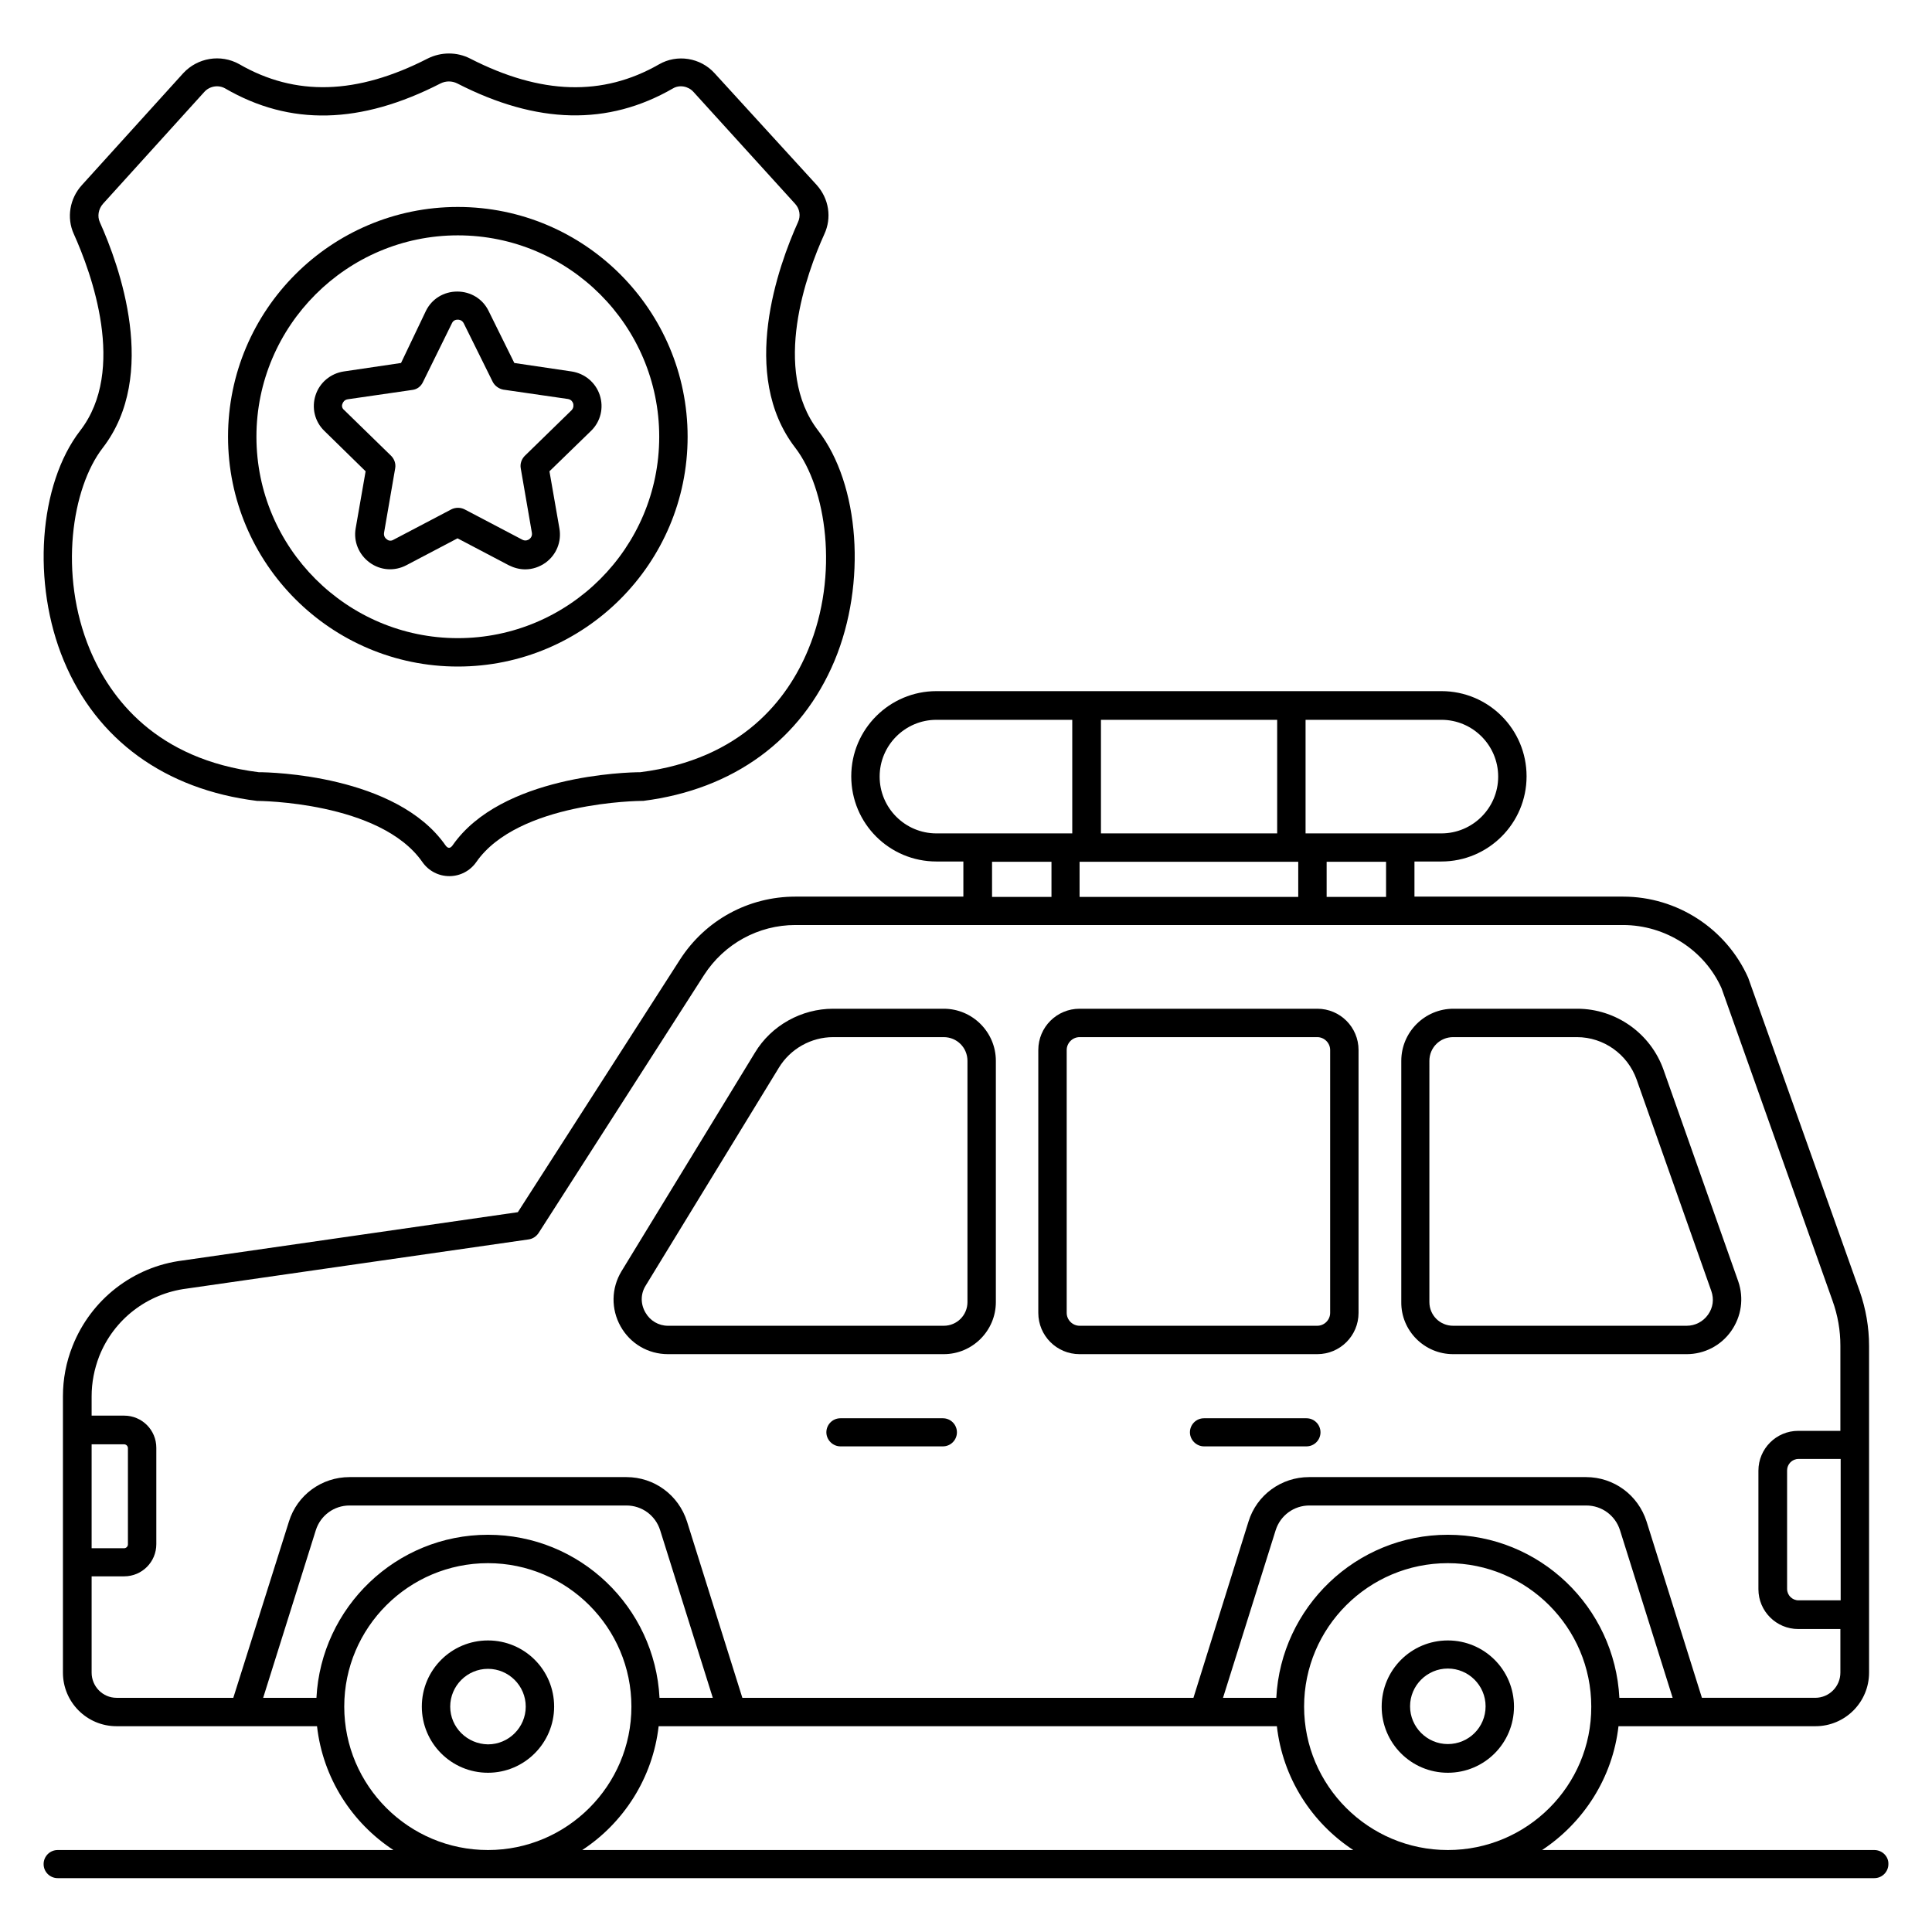
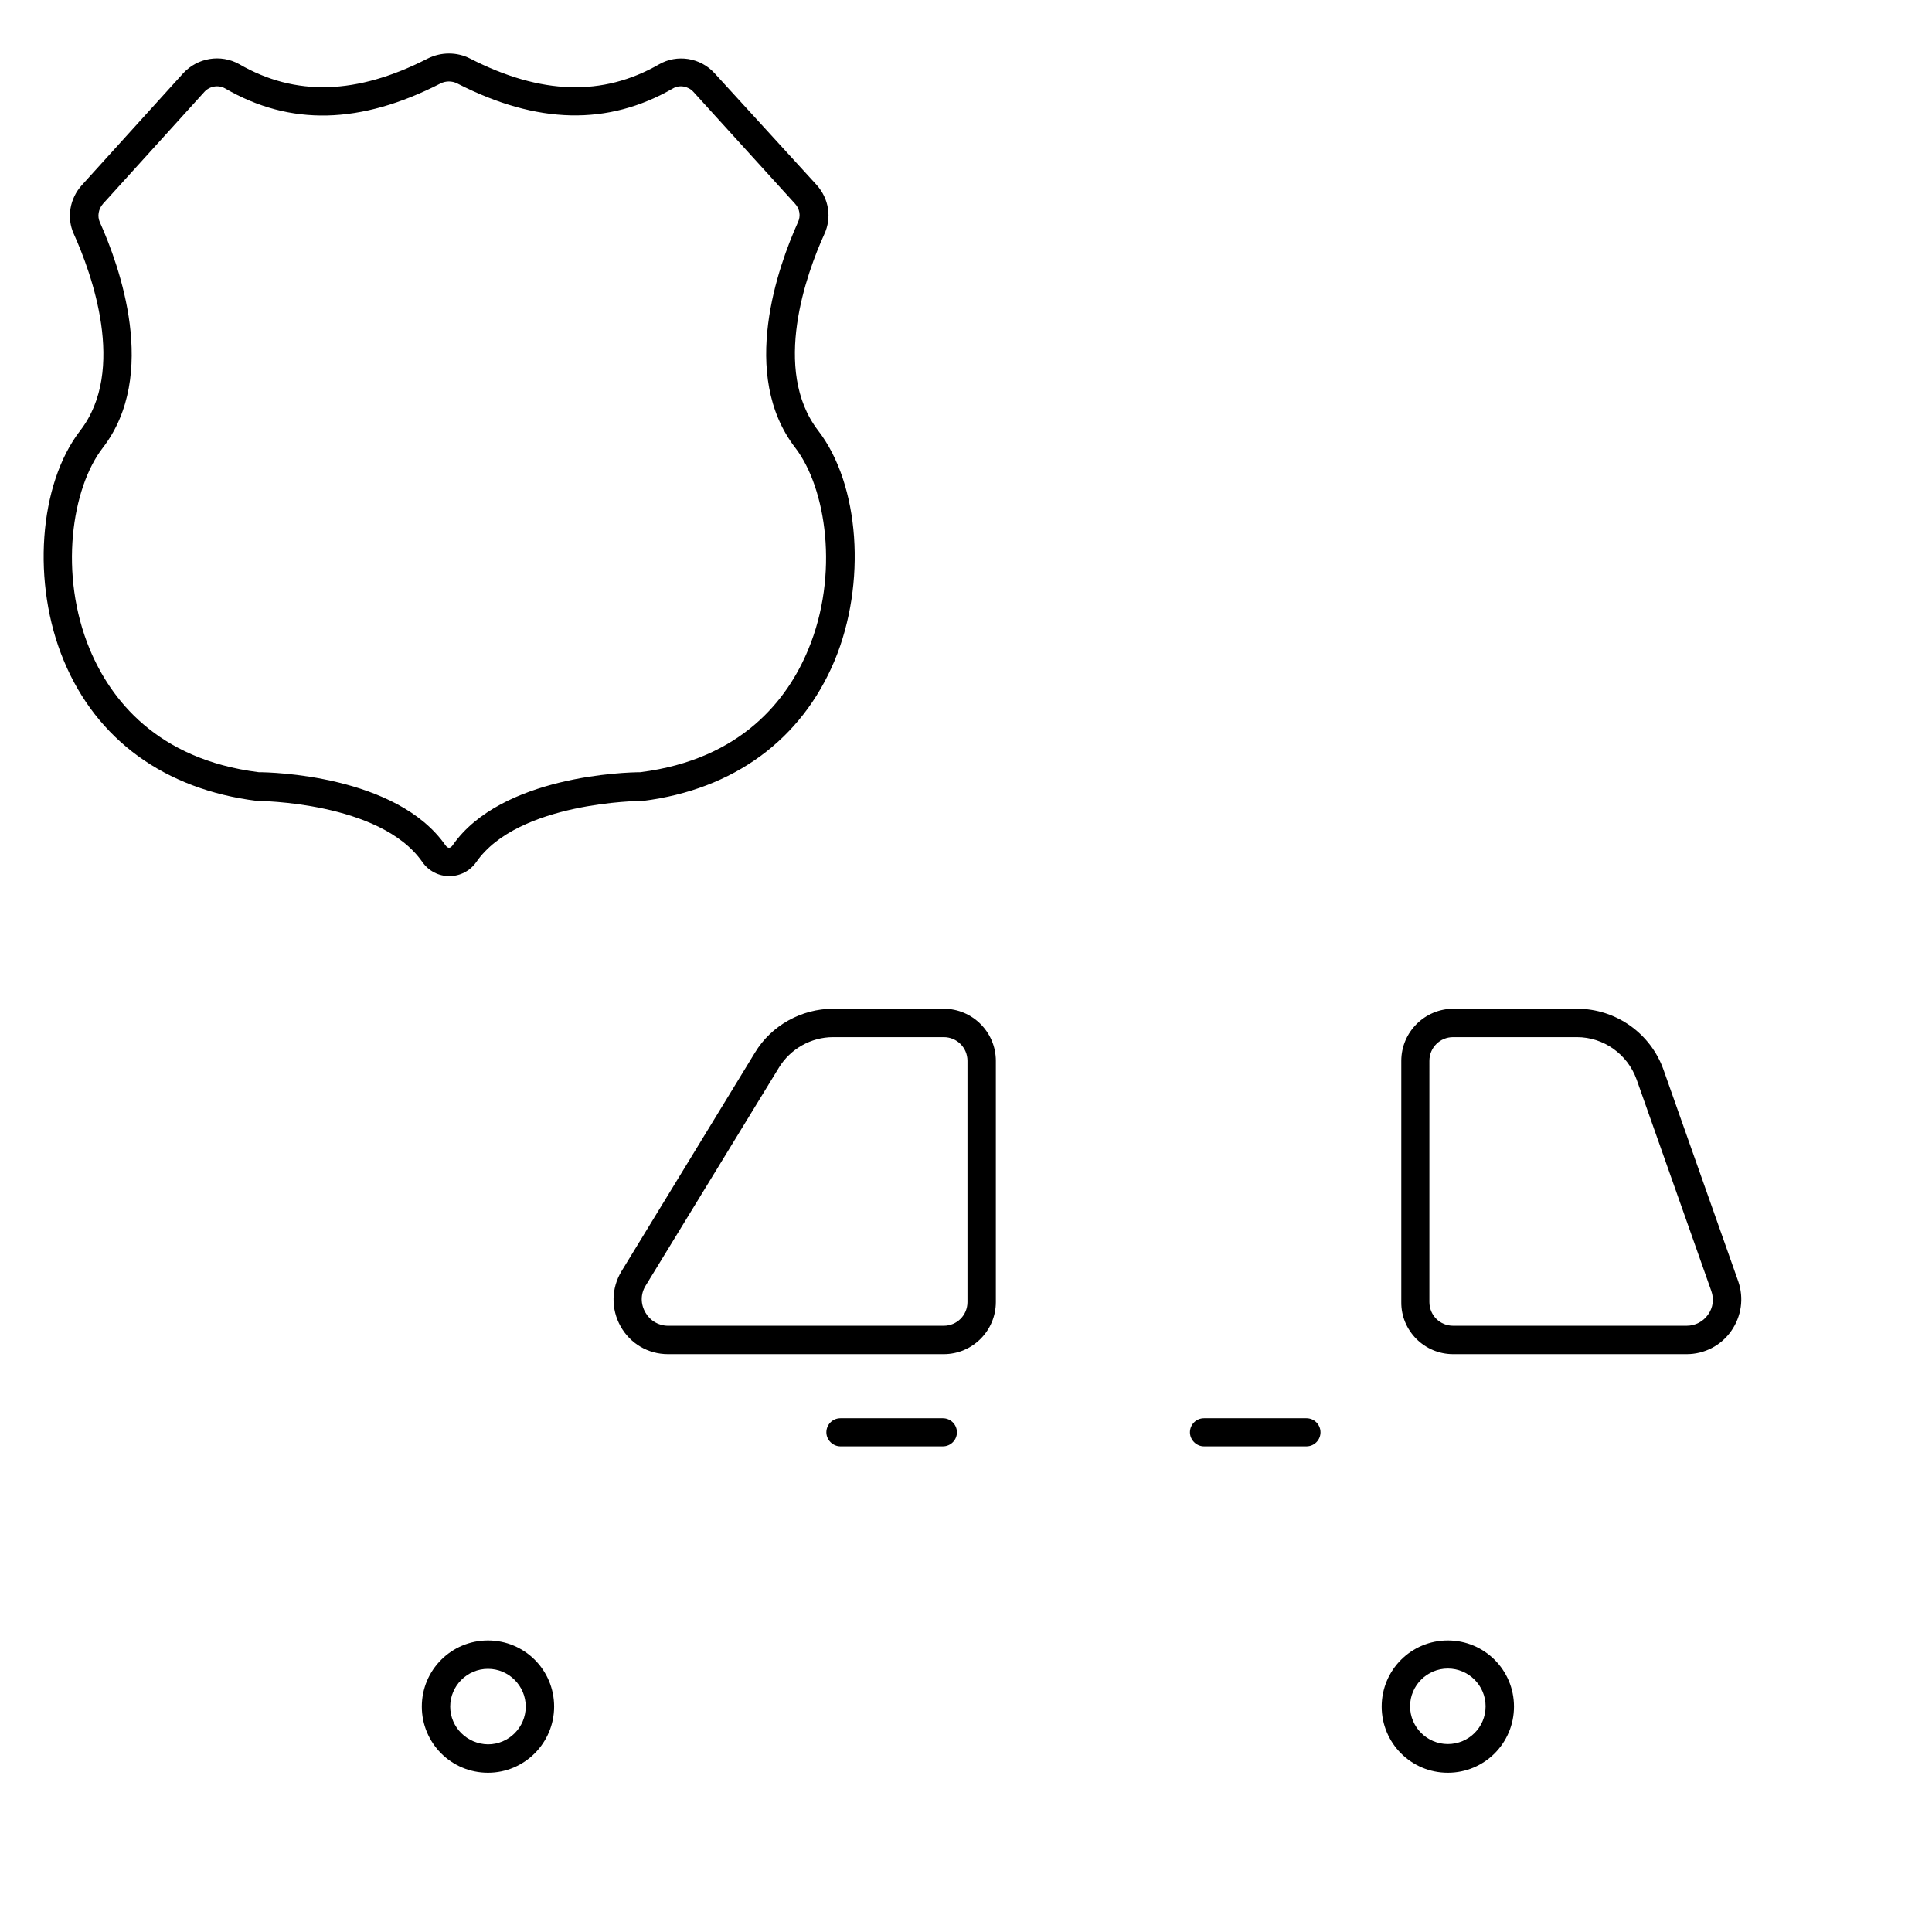
<svg xmlns="http://www.w3.org/2000/svg" id="Layer_1" style="enable-background:new 0 0 66 66;" version="1.1" viewBox="0 0 66 66" xml:space="preserve">
  <g>
-     <path d="M36.88,46.26h8.12c0.78,0,1.41-0.63,1.41-1.41v-8.98c0-0.78-0.63-1.41-1.41-1.41h-8.12c-0.78,0-1.41,0.63-1.41,1.41v8.98   C35.47,45.63,36.1,46.26,36.88,46.26z M36.44,35.87c0-0.24,0.2-0.44,0.44-0.44h8.12c0.24,0,0.44,0.2,0.44,0.44v8.98   c0,0.24-0.2,0.44-0.44,0.44h-8.12c-0.24,0-0.44-0.2-0.44-0.44V35.87z" />
    <path d="M22.82,46.26h9.42c0.98,0,1.78-0.8,1.78-1.78v-8.24c0-0.98-0.8-1.78-1.78-1.78h-3.78c-1.08,0-2.11,0.57-2.67,1.5   l-4.56,7.47c-0.35,0.58-0.36,1.29-0.03,1.88C21.53,45.9,22.14,46.26,22.82,46.26z M22.05,43.93l4.56-7.46   c0.39-0.64,1.1-1.04,1.85-1.04h3.78c0.45,0,0.81,0.36,0.81,0.81v8.24c0,0.45-0.36,0.81-0.81,0.81h-9.42   c-0.32,0-0.61-0.17-0.77-0.45C21.88,44.55,21.88,44.21,22.05,43.93z" />
    <path d="M49.64,46.26h7.98c0.6,0,1.17-0.29,1.52-0.79c0.35-0.5,0.44-1.12,0.24-1.7l-2.55-7.22c-0.44-1.25-1.63-2.09-2.95-2.09   h-4.23c-0.98,0-1.78,0.8-1.78,1.78v8.24C47.86,45.46,48.66,46.26,49.64,46.26z M48.83,36.24c0-0.45,0.36-0.81,0.81-0.81h4.23   c0.91,0,1.73,0.58,2.04,1.45l2.55,7.22c0.1,0.28,0.06,0.57-0.11,0.81c-0.17,0.24-0.44,0.38-0.73,0.38h-7.98   c-0.45,0-0.81-0.36-0.81-0.81V36.24z" />
    <path d="M32.21,48.45h-3.5c-0.27,0-0.48,0.22-0.48,0.48s0.22,0.48,0.48,0.48h3.5c0.27,0,0.48-0.22,0.48-0.48   S32.48,48.45,32.21,48.45z" />
    <path d="M44.63,48.45h-3.5c-0.27,0-0.48,0.22-0.48,0.48s0.22,0.48,0.48,0.48h3.5c0.27,0,0.48-0.22,0.48-0.48   S44.9,48.45,44.63,48.45z" />
    <path d="M18.93,58.3c0-1.25-1.01-2.26-2.26-2.26s-2.26,1.01-2.26,2.26c0,1.25,1.01,2.26,2.26,2.26S18.93,59.54,18.93,58.3z    M15.38,58.3c0-0.71,0.58-1.29,1.29-1.29c0.71,0,1.29,0.58,1.29,1.29c0,0.71-0.58,1.29-1.29,1.29   C15.96,59.58,15.38,59.01,15.38,58.3z" />
    <path d="M49.46,56.04c-1.25,0-2.26,1.01-2.26,2.26c0,1.25,1.01,2.26,2.26,2.26c1.25,0,2.26-1.01,2.26-2.26   C51.72,57.05,50.71,56.04,49.46,56.04z M49.46,59.58c-0.71,0-1.29-0.58-1.29-1.29c0-0.71,0.58-1.29,1.29-1.29   c0.71,0,1.29,0.58,1.29,1.29C50.75,59.01,50.17,59.58,49.46,59.58z" />
-     <path d="M64.03,63.2H52.68c1.42-0.94,2.41-2.47,2.61-4.23h6.73c1.01,0,1.83-0.82,1.83-1.83v-1.98v-5.79v-3.39   c0-0.64-0.11-1.27-0.32-1.87L59.72,33.4c-0.75-1.68-2.43-2.77-4.27-2.77h-7.13v-1.2h0.92c1.6,0,2.91-1.3,2.91-2.91   s-1.3-2.91-2.91-2.91h-5.13h-6.99h-5.13c-1.6,0-2.91,1.3-2.91,2.91s1.3,2.91,2.91,2.91h0.92v1.2h-5.74c-1.6,0-3.07,0.8-3.94,2.15   l-5.54,8.63L6.24,43.06c-1.69,0.21-3.13,1.33-3.76,2.92c-0.22,0.55-0.33,1.13-0.33,1.72v1.16v4.51v3.77c0,1.01,0.82,1.83,1.83,1.83   h6.85c0.2,1.77,1.19,3.3,2.61,4.23H1.97c-0.27,0-0.48,0.22-0.48,0.48c0,0.27,0.22,0.48,0.48,0.48h62.06c0.27,0,0.48-0.22,0.48-0.48   C64.52,63.42,64.3,63.2,64.03,63.2z M49.46,63.2c-2.71,0-4.91-2.2-4.91-4.9c0-2.7,2.2-4.9,4.91-4.9c2.7,0,4.9,2.2,4.9,4.9   C54.37,61,52.17,63.2,49.46,63.2z M41.78,58l1.8-5.73c0.16-0.5,0.62-0.84,1.15-0.84h9.46c0.53,0,0.99,0.34,1.15,0.84l1.8,5.73   h-1.82c-0.16-3.1-2.72-5.57-5.86-5.57c-3.14,0-5.7,2.48-5.86,5.57H41.78z M62.88,54.67h-1.44c-0.21,0-0.39-0.17-0.39-0.39v-4.05   c0-0.21,0.17-0.39,0.39-0.39h1.44V54.67z M47.35,30.64h-2.03v-1.2h2.03V30.64z M36.88,30.64v-1.2h0.24h6.99h0.24v1.2H36.88z    M37.61,28.47v-3.88h6.02v3.88H37.61z M49.24,24.59c1.07,0,1.94,0.87,1.94,1.94s-0.87,1.94-1.94,1.94h-4.41H44.6v-3.88H49.24z    M30.05,26.53c0-1.07,0.87-1.94,1.94-1.94h4.64v3.88H36.4h-4.41C30.92,28.47,30.05,27.6,30.05,26.53z M33.89,29.44h2.03v1.2h-2.03   V29.44z M3.13,49.34h1.11c0.07,0,0.13,0.06,0.13,0.13v3.29c0,0.07-0.06,0.13-0.13,0.13H3.13V49.34z M3.13,57.14v-3.29h1.11   c0.61,0,1.1-0.49,1.1-1.1v-3.29c0-0.61-0.49-1.1-1.1-1.1H3.13V47.7c0-0.47,0.09-0.93,0.26-1.37c0.5-1.26,1.64-2.14,2.99-2.31   l11.68-1.68c0.14-0.02,0.26-0.1,0.34-0.22l5.65-8.81c0.69-1.07,1.86-1.71,3.12-1.71h28.27c1.46,0,2.79,0.86,3.37,2.16l3.79,10.67   c0.18,0.5,0.27,1.01,0.27,1.54v2.91h-1.44c-0.75,0-1.36,0.61-1.36,1.36v4.05c0,0.75,0.61,1.36,1.36,1.36h1.44v1.49   c0,0.47-0.38,0.86-0.86,0.86h-3.87l-1.89-6.02c-0.29-0.91-1.12-1.52-2.07-1.52h-9.46c-0.95,0-1.79,0.61-2.07,1.52L40.77,58H25.36   l-1.89-6.02c-0.29-0.91-1.12-1.52-2.07-1.52h-9.46c-0.95,0-1.79,0.61-2.07,1.52L7.97,58H3.98C3.51,58,3.13,57.61,3.13,57.14z    M22.53,58c-0.16-3.1-2.72-5.57-5.86-5.57c-3.14,0-5.7,2.48-5.86,5.57H8.99l1.8-5.73c0.16-0.5,0.62-0.84,1.15-0.84h9.46   c0.53,0,0.99,0.34,1.15,0.84l1.8,5.73H22.53z M11.76,58.3c0-2.7,2.2-4.9,4.91-4.9c2.7,0,4.9,2.2,4.9,4.9c0,2.7-2.2,4.9-4.9,4.9   C13.96,63.2,11.76,61,11.76,58.3z M22.5,58.97h21.12c0.2,1.77,1.19,3.3,2.61,4.23H19.89C21.31,62.27,22.3,60.73,22.5,58.97z" />
    <path d="M2.18,22.57c1.12,2.7,3.45,4.4,6.6,4.79c0.04,0,4.21,0.02,5.65,2.09c0.21,0.3,0.55,0.48,0.92,0.48s0.71-0.18,0.92-0.48   c1.43-2.06,5.6-2.09,5.64-2.09c0.02,0,0.04,0,0.06,0c3.09-0.39,5.41-2.09,6.54-4.79c1.1-2.64,0.86-6.02-0.56-7.86   c-1.6-2.08-0.39-5.39,0.21-6.71c0.26-0.56,0.16-1.21-0.26-1.68L24.41,2.5c-0.48-0.53-1.28-0.66-1.9-0.3   C20.59,3.3,18.48,3.24,16.06,2c-0.45-0.23-0.99-0.23-1.45,0c-2.42,1.24-4.52,1.3-6.44,0.19C7.54,1.84,6.75,1.97,6.26,2.5L2.8,6.32   C2.38,6.78,2.27,7.44,2.52,7.99c0.6,1.33,1.82,4.65,0.22,6.72C1.32,16.55,1.08,19.93,2.18,22.57z M3.41,7.59   c-0.09-0.2-0.05-0.45,0.11-0.63l3.46-3.82c0.18-0.2,0.48-0.25,0.71-0.12c2.22,1.29,4.63,1.23,7.36-0.17c0.18-0.09,0.39-0.09,0.57,0   c2.73,1.4,5.15,1.45,7.37,0.17c0.22-0.13,0.52-0.08,0.7,0.12l3.47,3.82c0.16,0.17,0.2,0.42,0.1,0.63   c-0.67,1.49-2.02,5.21-0.09,7.71c1.05,1.37,1.51,4.32,0.44,6.89c-0.69,1.67-2.25,3.75-5.74,4.19c-0.45,0-4.75,0.11-6.41,2.5   c-0.08,0.11-0.16,0.11-0.24,0c-1.68-2.41-6-2.5-6.36-2.5c-0.01,0-0.02,0-0.02,0c-3.51-0.44-5.07-2.52-5.77-4.19   C2,19.62,2.45,16.67,3.51,15.3C5.43,12.81,4.08,9.08,3.41,7.59z" />
-     <path d="M15.64,22.77c4.33,0,7.85-3.52,7.85-7.85c0-4.33-3.52-7.85-7.85-7.85c-4.33,0-7.85,3.52-7.85,7.85   C7.79,19.25,11.31,22.77,15.64,22.77z M15.64,8.04c3.8,0,6.88,3.09,6.88,6.88c0,3.8-3.09,6.88-6.88,6.88   c-3.79,0-6.88-3.09-6.88-6.88C8.76,11.13,11.85,8.04,15.64,8.04z" />
-     <path d="M12.49,16.1l-0.34,1.95c-0.08,0.45,0.11,0.9,0.48,1.17c0.37,0.27,0.85,0.3,1.25,0.09l1.75-0.92l1.75,0.92   c0.18,0.09,0.37,0.14,0.56,0.14c0.25,0,0.49-0.08,0.7-0.23c0.37-0.27,0.55-0.72,0.47-1.17l-0.34-1.95l1.42-1.38   c0.33-0.32,0.44-0.79,0.3-1.22c-0.14-0.43-0.51-0.74-0.96-0.81l-1.96-0.29l-0.88-1.78c-0.2-0.41-0.61-0.66-1.07-0.66c0,0,0,0,0,0   c-0.46,0-0.87,0.25-1.07,0.66L13.7,12.4l-1.96,0.29c-0.45,0.07-0.82,0.38-0.96,0.81c-0.14,0.43-0.03,0.9,0.3,1.22L12.49,16.1z    M11.7,13.79c0.02-0.05,0.06-0.13,0.18-0.15l2.21-0.32c0.16-0.02,0.29-0.12,0.36-0.27l0.99-2.01c0.05-0.11,0.15-0.12,0.2-0.12h0   c0.04,0,0.14,0.01,0.2,0.12l0.99,2c0.07,0.14,0.21,0.24,0.36,0.27l2.21,0.32c0.12,0.02,0.16,0.1,0.18,0.15   c0.01,0.04,0.03,0.14-0.05,0.23l-1.6,1.56c-0.11,0.11-0.17,0.27-0.14,0.43l0.38,2.2c0.02,0.12-0.05,0.19-0.09,0.22   c-0.04,0.03-0.13,0.07-0.23,0.02l-1.98-1.04c-0.14-0.07-0.31-0.07-0.45,0l-1.98,1.04c-0.1,0.06-0.19,0.02-0.23-0.02   c-0.03-0.02-0.11-0.09-0.09-0.22l0.38-2.2c0.03-0.16-0.03-0.32-0.14-0.43l-1.6-1.56C11.66,13.93,11.68,13.83,11.7,13.79z" />
  </g>
</svg>